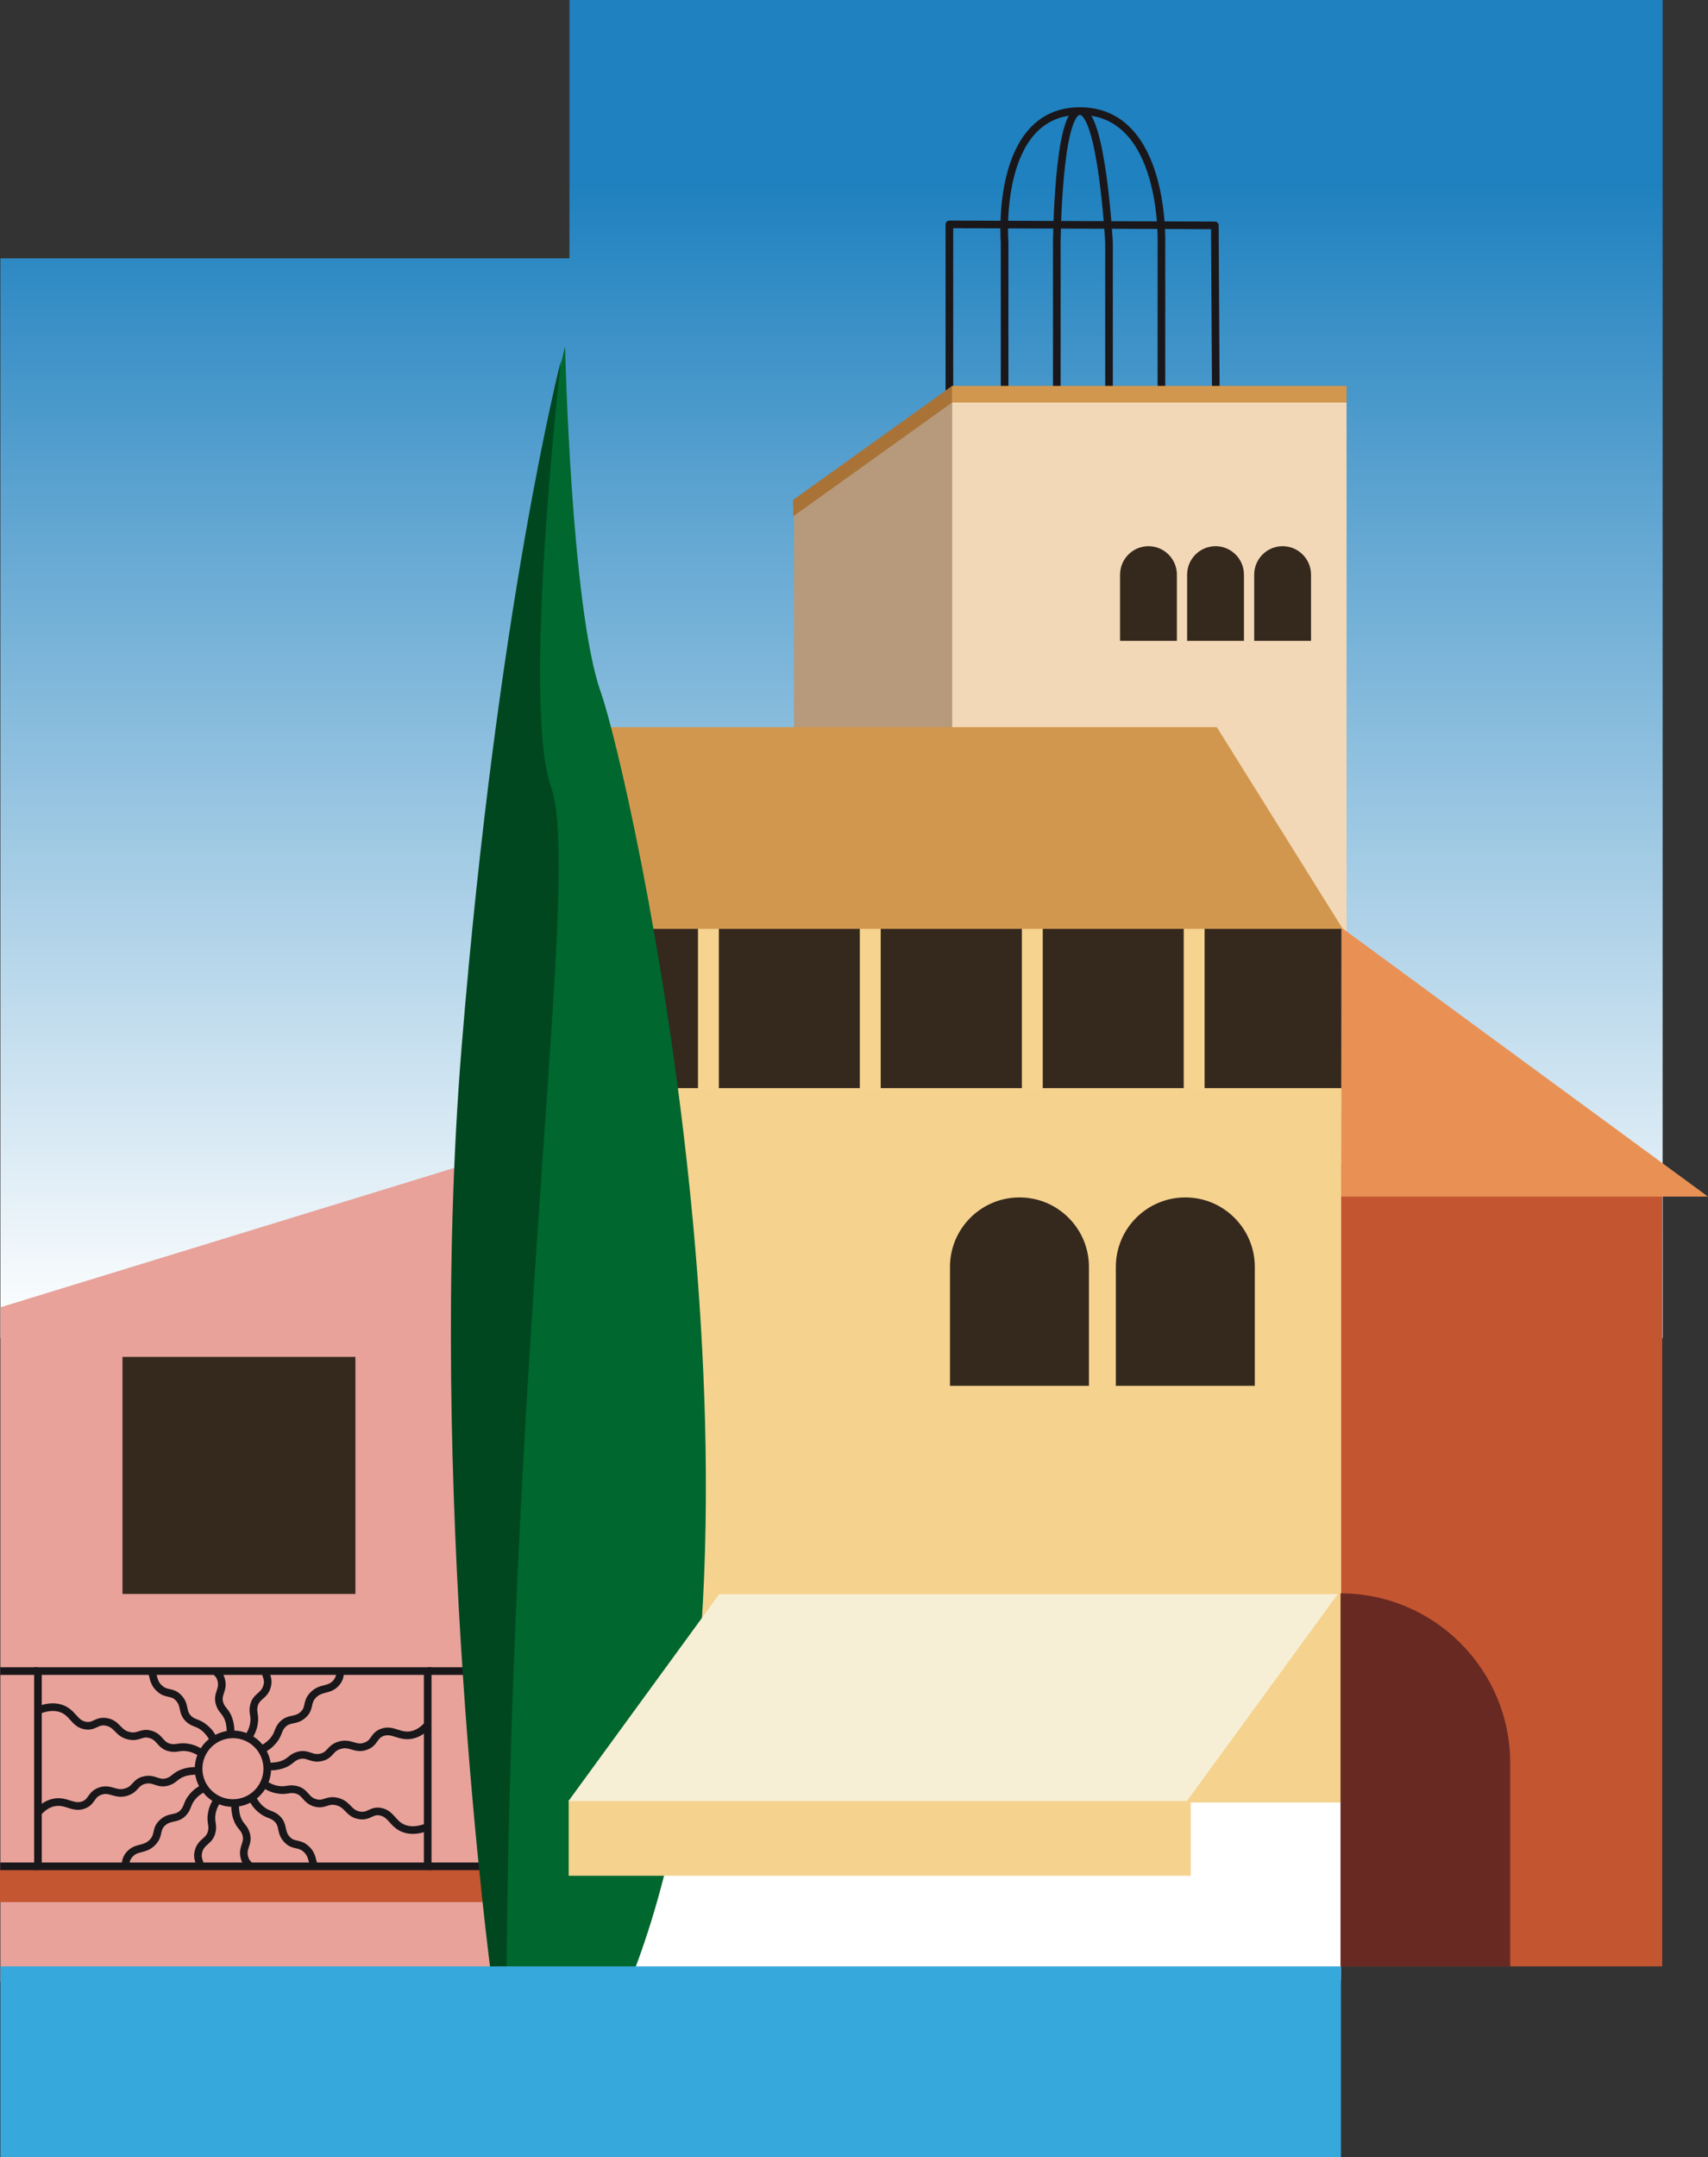
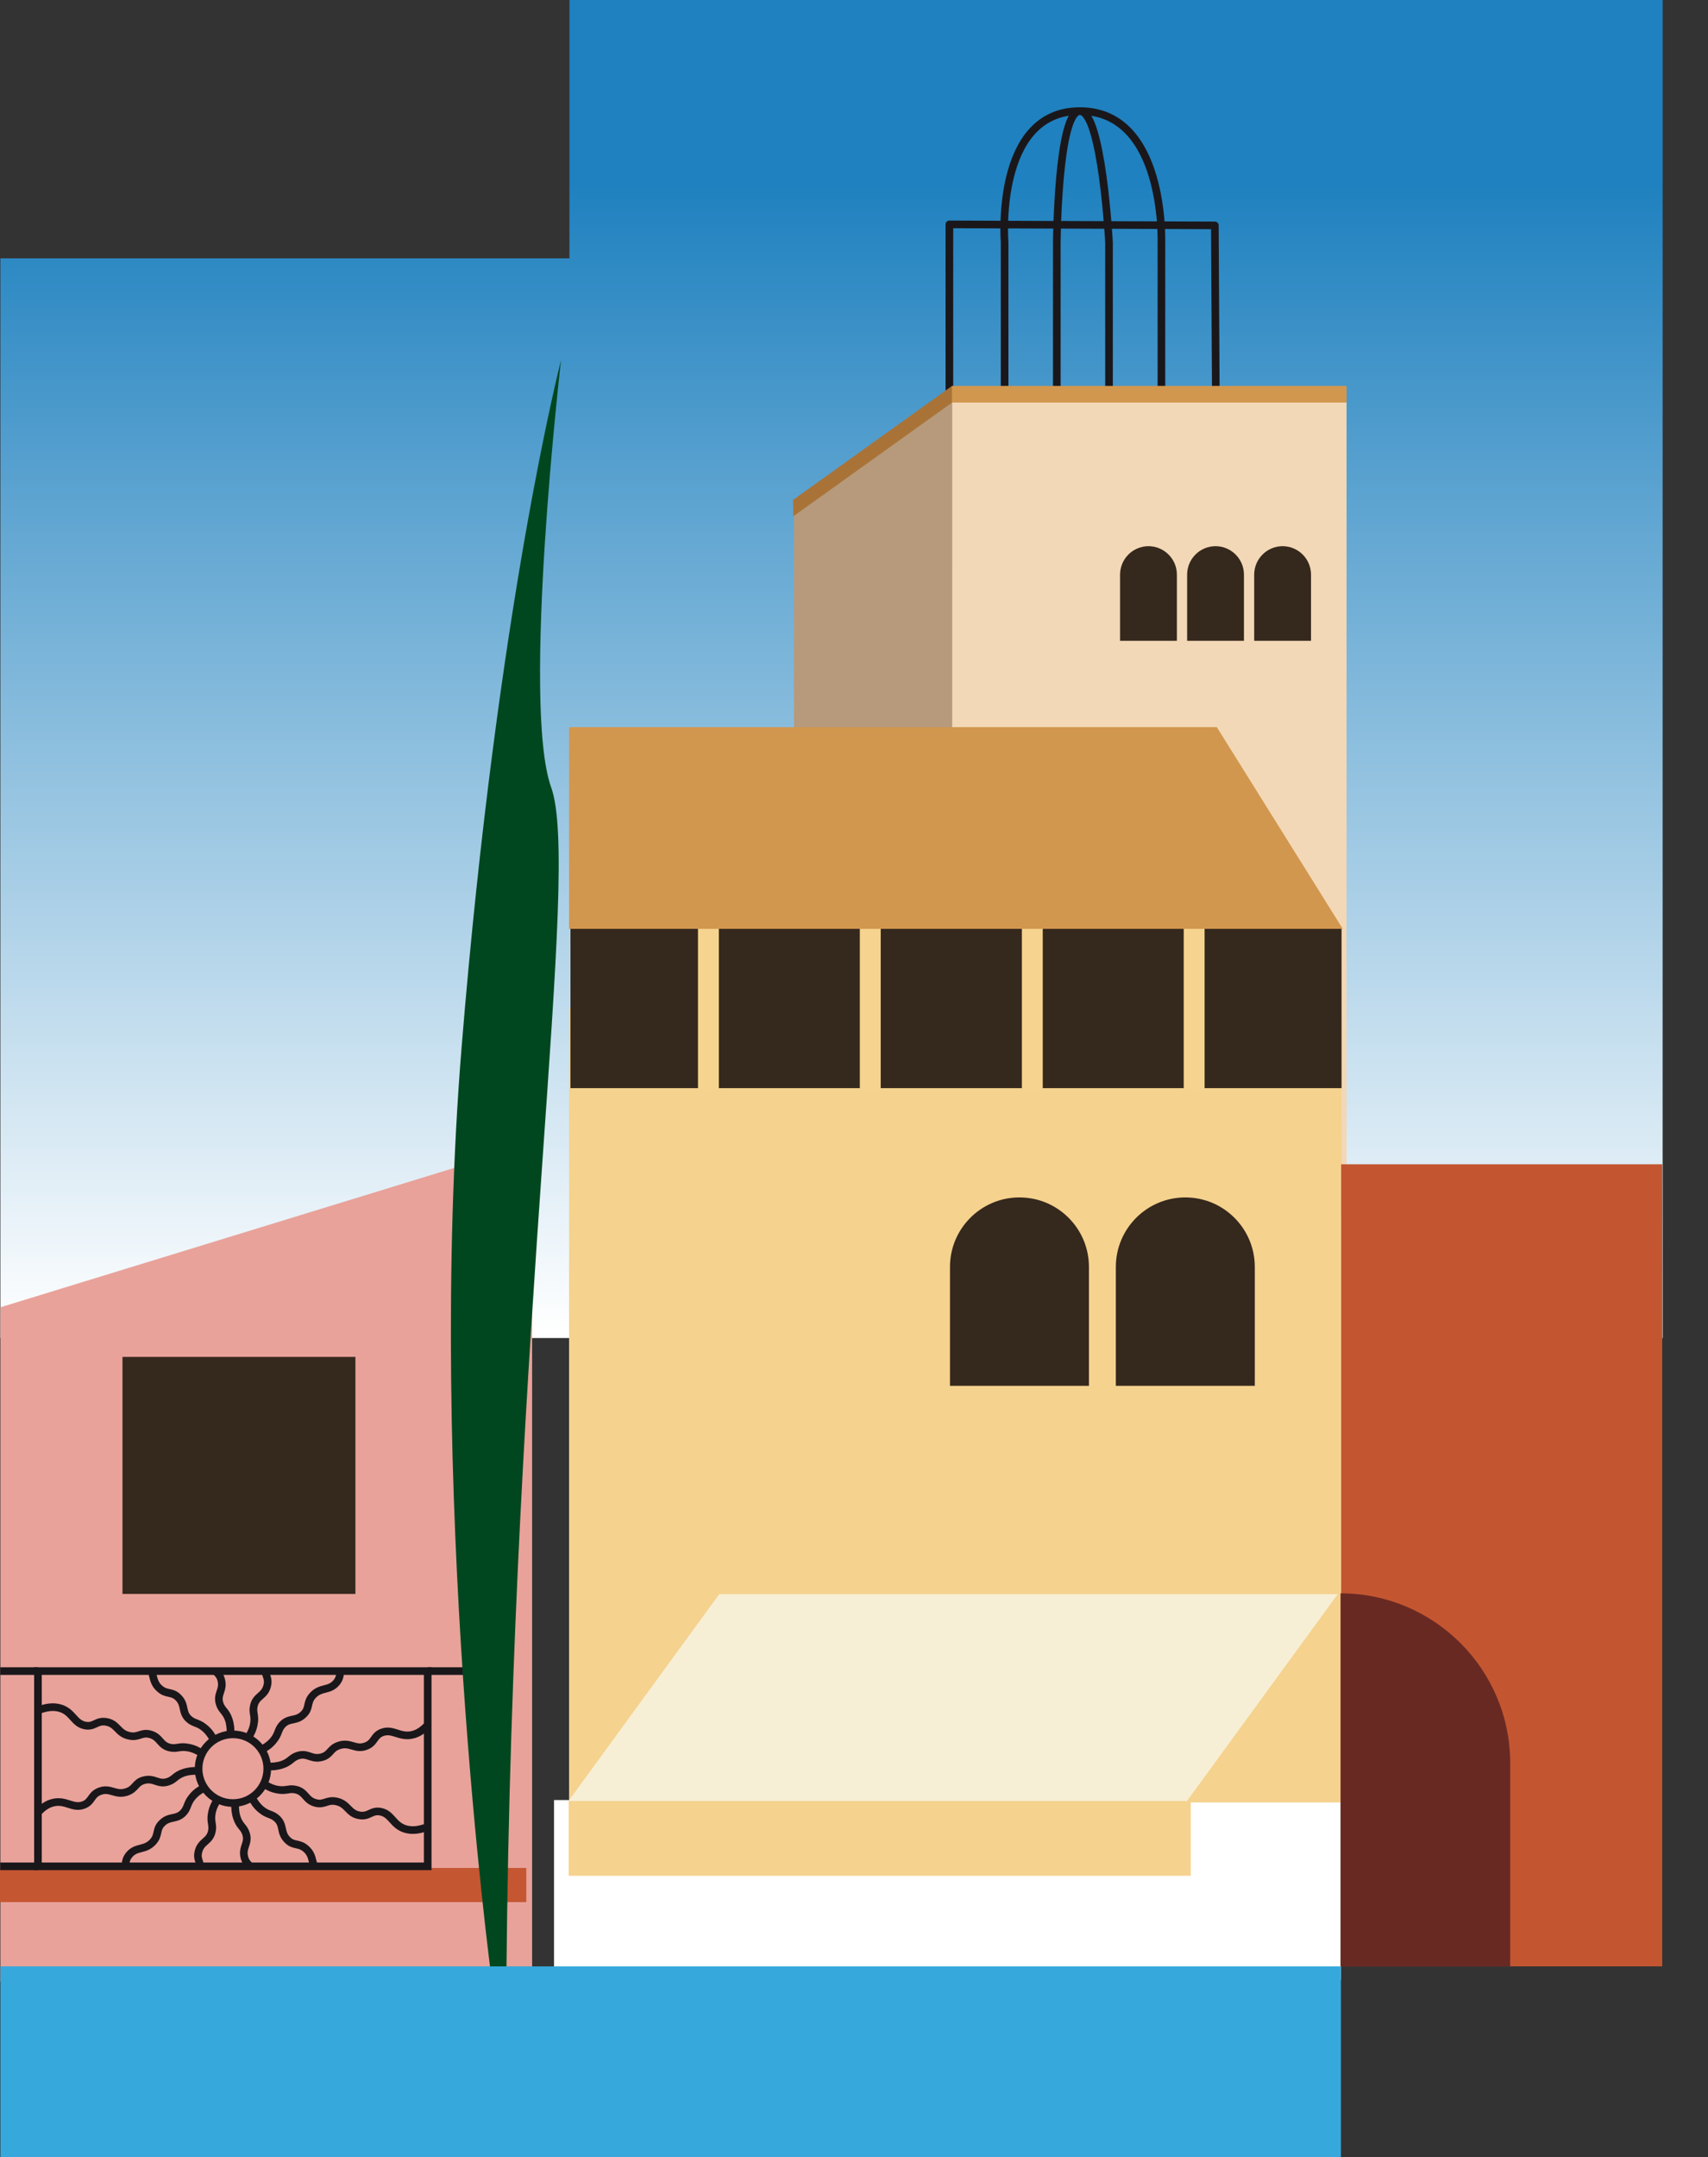
<svg xmlns="http://www.w3.org/2000/svg" id="Layer_1" viewBox="0 0 85.06 107.38">
  <rect x="0" y="0" width="85.06" height="107.38" fill="#333333" stroke="none" />
  <defs>
    <style>.cls-1{fill:#f7efd5;}.cls-2{fill:#00471f;}.cls-3{fill:#00672e;}.cls-4{fill:#f6d38e;}.cls-5{fill:#e99155;}.cls-6{fill:#e8a29a;}.cls-7{fill:#fff;}.cls-8{fill:#f5d28e;}.cls-9{fill:#f2d8b6;}.cls-10{fill:#692923;}.cls-11{fill:#b69a7b;}.cls-12{fill:#c35631;}.cls-13{fill:#a97338;}.cls-14{fill:#d2974e;}.cls-15{fill:#c55632;}.cls-16{fill:#37a8db;}.cls-17{fill:#35281d;}.cls-18{stroke-linejoin:round;stroke-width:.38px;}.cls-18,.cls-19{fill:none;stroke:#1a171b;}.cls-19{stroke-miterlimit:10;stroke-width:.38px;}.cls-20{fill:url(#Dégradé_sans_nom_8);}</style>
    <linearGradient id="Dégradé_sans_nom_8" x1="41.41" y1="9.18" x2="41.41" y2="66.32" gradientUnits="userSpaceOnUse">
      <stop offset="0" stop-color="#1f81bf" />
      <stop offset="1" stop-color="#fff" />
    </linearGradient>
  </defs>
  <rect class="cls-7" x="27.59" y="89.61" width="39.19" height="8.95" />
  <polygon class="cls-20" points="28.36 0 28.36 12.86 .02 12.86 .02 66.61 82.8 66.61 82.8 0 28.36 0" />
  <g>
    <path class="cls-18" d="M50.03,20.84V12.07s-.52-6.54,3.75-6.54,4.06,6.54,4.06,6.54v8.52" />
    <path class="cls-18" d="M52.63,20.58V12.07s.05-6.54,1.15-6.54,1.45,6.54,1.45,6.54v8.52" />
  </g>
  <g>
    <polyline class="cls-18" points="60.55 19.8 60.5 11.22 47.28 11.17 47.28 20.11" />
    <rect class="cls-9" x="47.4" y="20.01" width="19.66" height="44.56" />
    <polygon class="cls-11" points="47.42 64.57 39.54 64.57 39.54 25.63 47.42 20.01 47.42 64.57" />
    <polygon class="cls-13" points="47.4 20.05 39.51 25.7 39.49 24.89 47.4 19.22 47.4 20.05" />
    <polygon class="cls-6" points=".02 65.08 26.5 56.95 26.5 98.65 .02 98.65 .02 65.08" />
    <polygon class="cls-8" points="66.87 89.73 28.34 89.73 28.34 50.15 66.8 50.46 66.87 89.73" />
    <rect class="cls-12" x="66.79" y="57.96" width="15.99" height="39.93" />
    <rect class="cls-17" x="28.41" y="46.22" width="38.4" height="7.95" />
    <rect class="cls-17" x="6.1" y="67.55" width="11.6" height="11.8" />
    <path class="cls-17" d="M50.77,59.61h0c1.91,0,3.46,1.55,3.46,3.46v5.92h-6.92v-5.92c0-1.91,1.55-3.46,3.46-3.46Z" />
    <path class="cls-17" d="M63.87,27.19h0c.78,0,1.42,.63,1.42,1.42v3.29h-2.83v-3.29c0-.78,.63-1.42,1.42-1.42Z" />
    <path class="cls-17" d="M60.53,27.19h0c.78,0,1.42,.63,1.42,1.42v3.29h-2.83v-3.29c0-.78,.63-1.42,1.42-1.42Z" />
    <path class="cls-17" d="M57.19,27.19h0c.78,0,1.42,.63,1.42,1.42v3.29h-2.83v-3.29c0-.78,.63-1.42,1.42-1.42Z" />
    <path class="cls-17" d="M59.03,59.61h0c1.91,0,3.46,1.55,3.46,3.46v5.92h-6.92v-5.92c0-1.91,1.55-3.46,3.46-3.46Z" />
    <path class="cls-10" d="M66.76,79.32h0c4.66,0,8.45,3.79,8.45,8.45v10.12h-8.45v-18.57h0Z" />
    <rect class="cls-15" y="92.99" width="26.21" height="1.7" />
    <rect class="cls-4" x="34.76" y="46.11" width="1.04" height="8.16" />
    <rect class="cls-4" x="42.82" y="46.11" width="1.04" height="8.16" />
    <rect class="cls-4" x="50.89" y="46.11" width="1.04" height="8.16" />
    <rect class="cls-4" x="58.95" y="46.11" width="1.04" height="8.16" />
    <polygon class="cls-14" points="66.87 46.24 28.34 46.24 28.34 36.2 60.6 36.2 66.87 46.24" />
    <g>
      <line class="cls-19" x1="21.3" y1="83.19" x2="23.14" y2="83.19" />
      <line class="cls-19" x1="1.89" y1="92.91" x2=".01" y2="92.91" />
-       <line class="cls-19" x1="21.3" y1="92.91" x2="24.24" y2="92.91" />
      <path class="cls-19" d="M20.15,91.04c-.59-.2-.65-.74-1.2-.85-.46-.09-.57,.27-1.06,.18-.55-.1-.56-.57-1.13-.69-.48-.11-.6,.2-1.06,.07-.5-.14-.47-.55-.98-.66-.34-.07-.47,.09-.91,0-.28-.05-.49-.17-.63-.26,.14,.09,.35,.21,.63,.26,.44,.08,.57-.08,.91,0,.51,.11,.48,.52,.98,.66,.46,.13,.57-.18,1.06-.07,.57,.12,.58,.6,1.13,.69,.49,.09,.6-.27,1.06-.18,.55,.1,.61,.65,1.2,.85,.38,.13,.76,.04,1.02-.05-.25,.09-.63,.18-1.02,.05Z" />
      <path class="cls-19" d="M21.3,85.87c-.18,.2-.44,.43-.8,.5-.61,.12-.94-.32-1.46-.13-.44,.16-.36,.52-.83,.69-.52,.19-.77-.22-1.32-.04-.47,.15-.42,.48-.88,.59-.51,.13-.68-.24-1.18-.08-.33,.11-.36,.31-.78,.45-.27,.09-.51,.1-.68,.09,.16,0,.41,0,.68-.09,.42-.15,.45-.35,.78-.45,.49-.16,.67,.21,1.18,.08,.46-.12,.41-.44,.88-.59,.56-.18,.8,.23,1.32,.04,.47-.17,.38-.53,.83-.69,.53-.18,.85,.25,1.46,.13,.36-.07,.63-.3,.8-.5v-2.68h-4.35c-.02,.18-.02,.36-.2,.58-.36,.42-.77,.2-1.17,.63-.33,.37-.12,.62-.47,.95-.38,.36-.71,.14-1.06,.52-.23,.26-.16,.45-.45,.79-.19,.22-.4,.34-.54,.42,.15-.07,.36-.2,.54-.42,.29-.34,.22-.53,.45-.79,.35-.38,.68-.15,1.06-.52,.34-.33,.13-.59,.47-.95,.4-.43,.81-.21,1.17-.63,.18-.21,.18-.4,.2-.58h-3.74c.04,.26,.19,.41,.09,.76-.14,.5-.55,.47-.66,.98-.07,.34,.09,.47,0,.91-.05,.28-.17,.49-.26,.63,.09-.14,.21-.35,.26-.63,.08-.44-.08-.57,0-.91,.11-.51,.52-.48,.66-.98,.1-.35-.05-.5-.09-.76h-2.49c.12,.11,.24,.21,.3,.45,.13,.51-.24,.68-.08,1.18,.11,.33,.31,.36,.45,.78,.09,.27,.1,.51,.09,.68,0-.16,0-.41-.09-.68-.15-.42-.35-.45-.45-.78-.16-.49,.21-.67,.08-1.18-.06-.24-.18-.34-.3-.45h-3.18c.12,.28,.09,.58,.4,.86,.37,.33,.62,.12,.95,.47,.36,.38,.14,.71,.52,1.06,.26,.23,.45,.16,.79,.45,.22,.19,.34,.4,.42,.54-.07-.15-.2-.36-.42-.54-.34-.29-.53-.22-.79-.45-.38-.35-.15-.68-.52-1.06-.33-.34-.59-.13-.95-.47-.32-.29-.28-.59-.4-.86H1.89v7.04c.18-.2,.44-.43,.8-.5,.61-.12,.94,.32,1.46,.13,.44-.16,.36-.52,.83-.69,.52-.19,.77,.22,1.32,.04,.47-.15,.42-.48,.88-.59,.51-.13,.68,.24,1.18,.08,.33-.11,.36-.31,.78-.45,.27-.09,.51-.1,.68-.09-.16,0-.41,0-.68,.09-.42,.15-.45,.35-.78,.45-.49,.16-.67-.21-1.18-.08-.46,.12-.41,.44-.88,.59-.56,.18-.8-.23-1.32-.04-.47,.17-.38,.53-.83,.69-.53,.18-.85-.25-1.46-.13-.36,.07-.63,.3-.8,.5v2.68H6.24c.02-.18,.02-.36,.2-.58,.36-.42,.77-.2,1.17-.63,.33-.37,.12-.62,.47-.95,.38-.36,.71-.14,1.06-.52,.23-.26,.16-.45,.45-.79,.19-.22,.4-.34,.54-.42-.15,.07-.36,.2-.54,.42-.29,.34-.22,.53-.45,.79-.35,.38-.68,.15-1.06,.52-.34,.33-.13,.59-.47,.95-.4,.43-.81,.21-1.17,.63-.18,.21-.18,.4-.2,.58h3.74c-.04-.26-.19-.41-.09-.76,.14-.5,.55-.47,.66-.98,.07-.34-.09-.47,0-.91,.05-.28,.17-.49,.26-.63-.09,.14-.21,.35-.26,.63-.08,.44,.08,.57,0,.91-.11,.51-.52,.48-.66,.98-.1,.35,.05,.5,.09,.76h2.49c-.12-.11-.24-.21-.3-.45-.13-.51,.24-.68,.08-1.18-.11-.33-.31-.36-.45-.78-.09-.27-.1-.51-.09-.68,0,.16,0,.41,.09,.68,.15,.42,.35,.45,.45,.78,.16,.49-.21,.67-.08,1.18,.06,.24,.18,.34,.3,.45h3.18c-.12-.28-.09-.58-.4-.86-.37-.33-.62-.12-.95-.47-.36-.38-.14-.71-.52-1.06-.26-.23-.45-.16-.79-.45-.22-.19-.34-.4-.42-.54,.07,.15,.2,.36,.42,.54,.34,.29,.53,.22,.79,.45,.38,.35,.15,.68,.52,1.06,.33,.34,.59,.13,.95,.47,.32,.29,.28,.59,.4,.86h5.65v-7.04Z" />
      <path class="cls-19" d="M9.38,87c-.44-.08-.57,.08-.91,0-.51-.11-.48-.52-.98-.66-.46-.13-.57,.18-1.06,.07-.57-.12-.58-.6-1.13-.69-.49-.09-.6,.27-1.06,.18-.55-.1-.61-.65-1.2-.85-.38-.13-.76-.04-1.02,.05,.25-.09,.63-.18,1.02-.05,.59,.2,.65,.74,1.2,.85,.46,.09,.57-.27,1.06-.18,.55,.1,.56,.57,1.13,.69,.48,.11,.6-.2,1.06-.07,.5,.14,.47,.55,.98,.66,.34,.07,.47-.09,.91,0,.28,.05,.49,.17,.63,.26-.14-.09-.35-.21-.63-.26Z" />
      <circle class="cls-19" cx="11.6" cy="88.05" r="1.71" />
      <line class="cls-19" x1="1.89" y1="83.19" x2=".01" y2="83.19" />
    </g>
-     <path class="cls-3" d="M24.57,98.87s-3.27-24.34-1.48-46.31c1.78-21.97,5.05-35.32,5.05-35.32,0,0,.3,13.06,1.78,17.22,1.48,4.16,9.94,42.07,1.63,63.74l-6.97,.67Z" />
    <path class="cls-2" d="M24.47,98.42s-3.27-24.34-1.48-46.31,4.95-34.18,4.95-34.18c0,0-1.98,17.12-.49,21.27s-1.93,26.05-2.23,59.07l-.74,.15Z" />
    <polygon class="cls-16" points="66.78 107.38 66.78 97.89 .02 97.89 .02 107.38 37.73 107.38 66.78 107.38" />
-     <polygon class="cls-5" points="66.82 46.19 85.06 59.57 66.79 59.57 66.82 46.19" />
    <rect class="cls-14" x="47.4" y="19.21" width="19.66" height=".83" />
  </g>
  <rect class="cls-8" x="28.32" y="89.62" width="30.98" height="3.76" />
  <polygon class="cls-1" points="59.11 89.66 28.31 89.66 35.82 79.36 66.62 79.36 59.11 89.66" />
</svg>